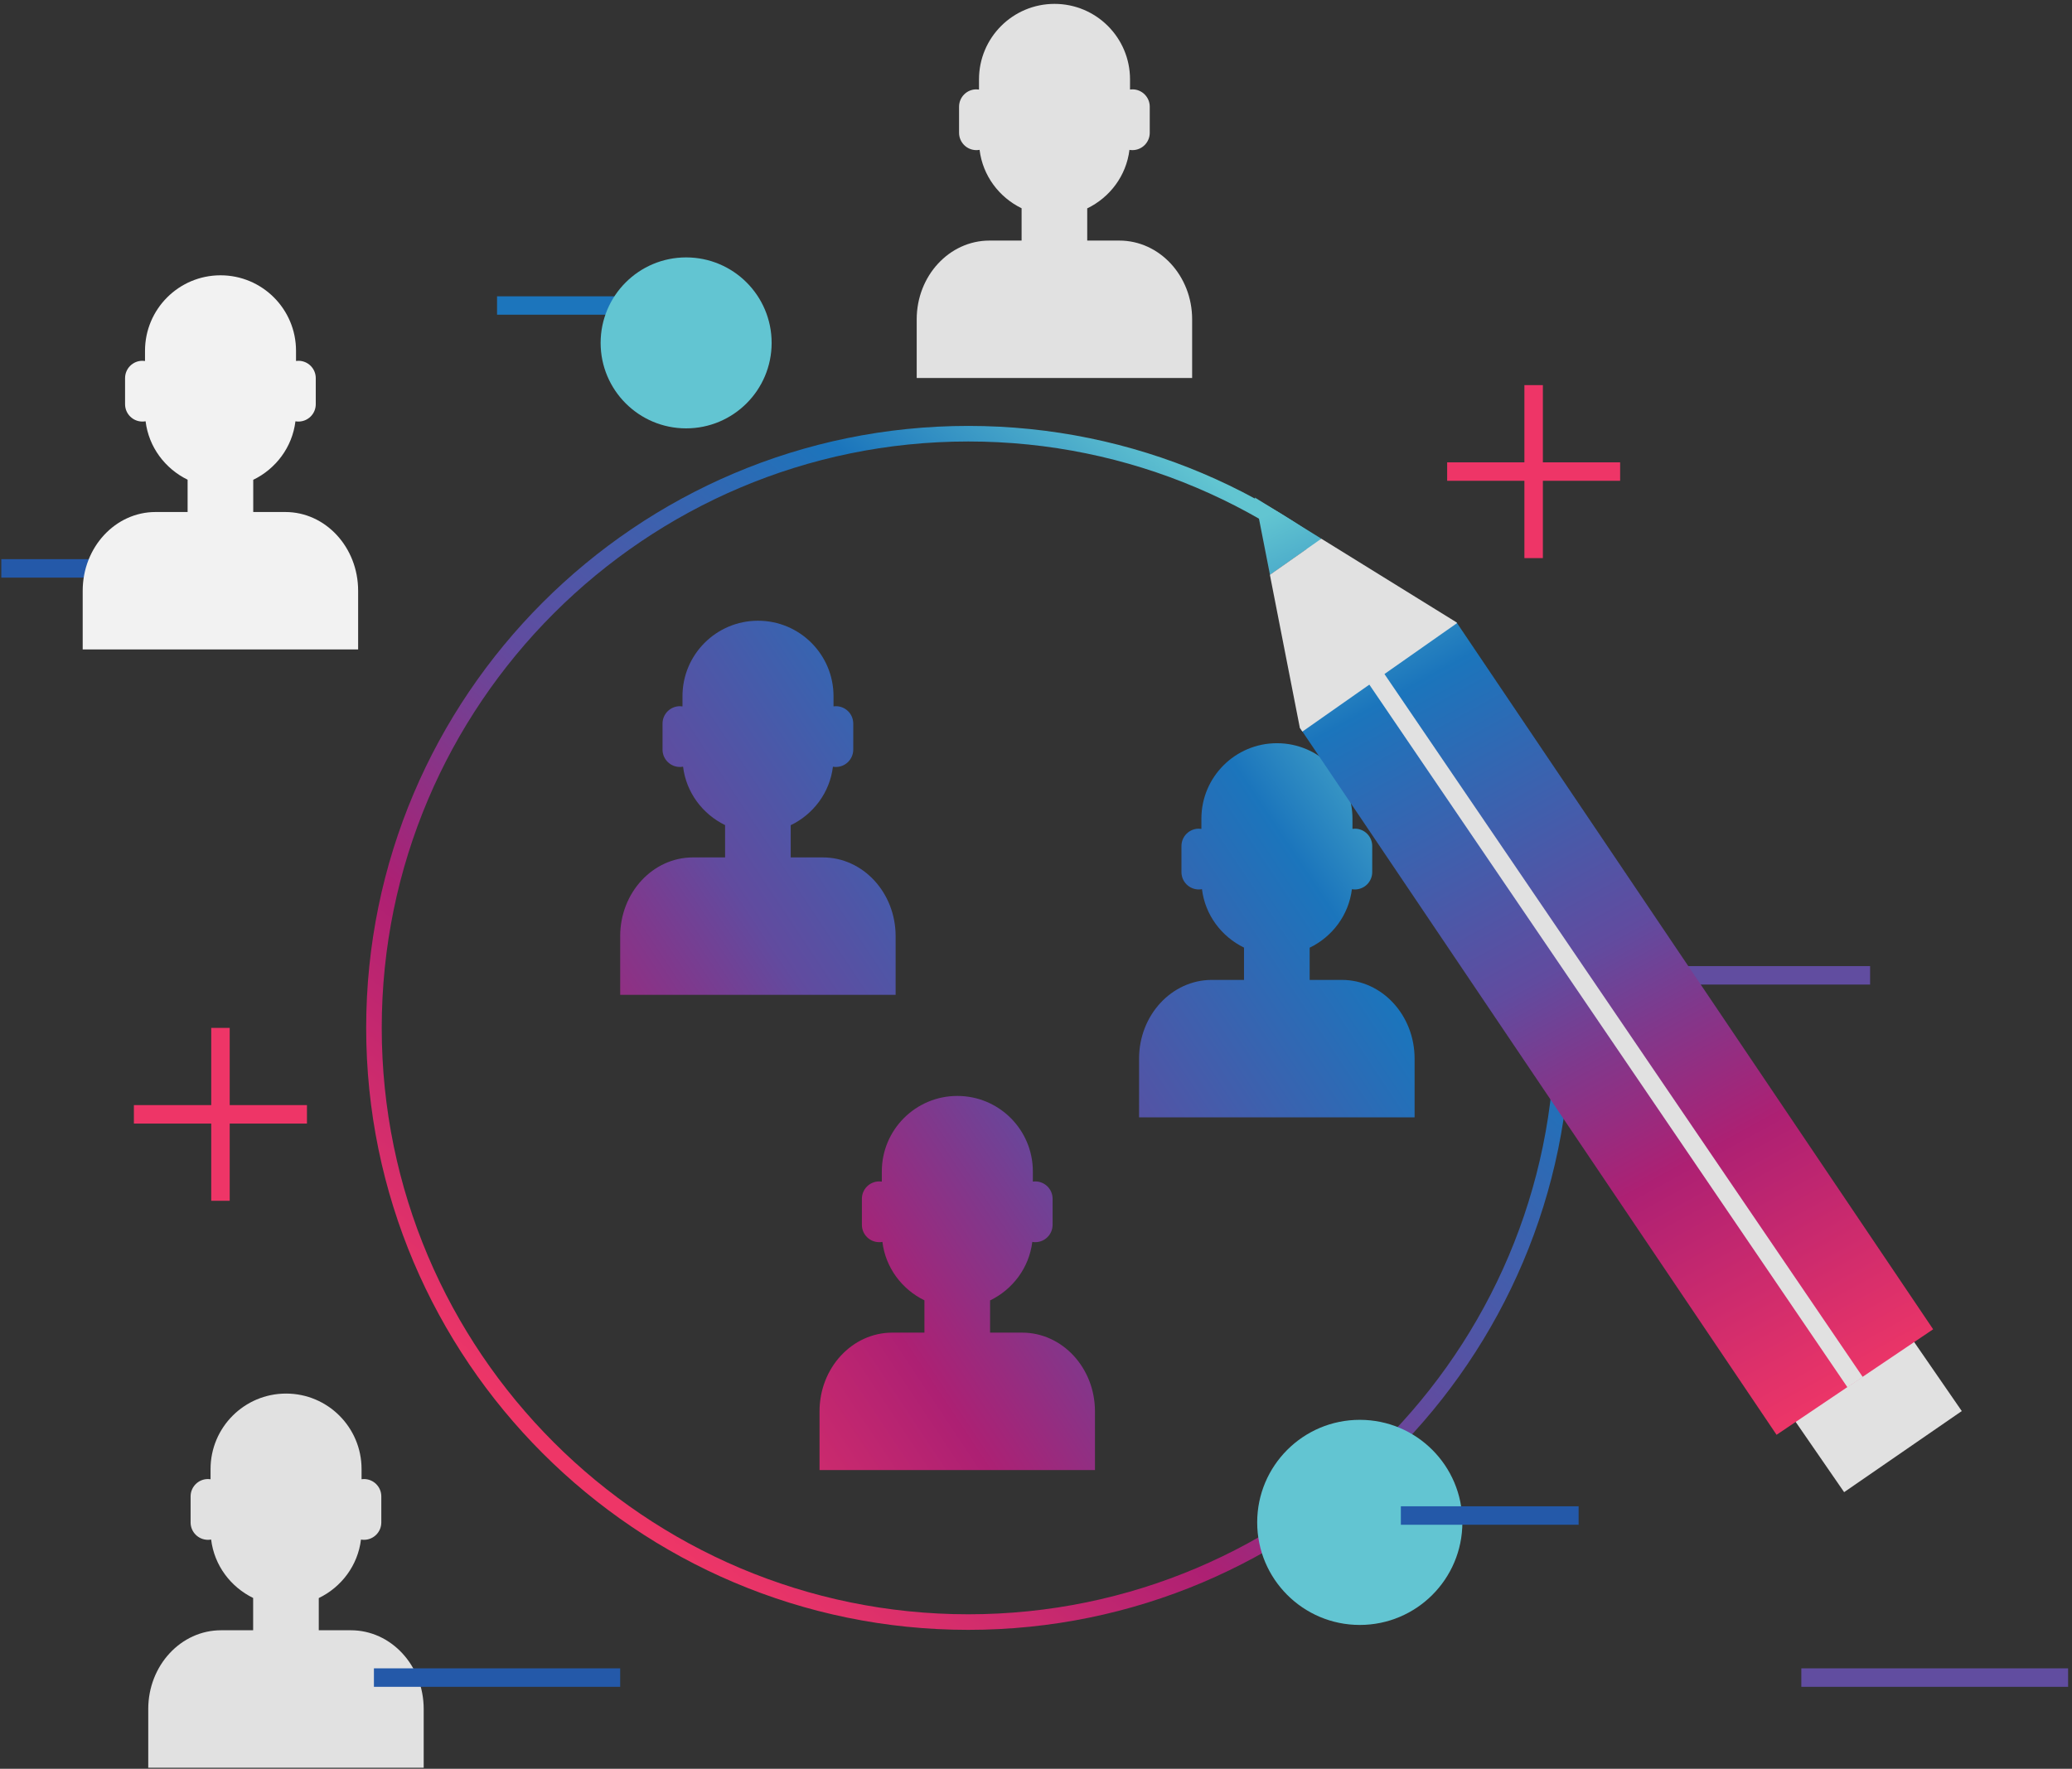
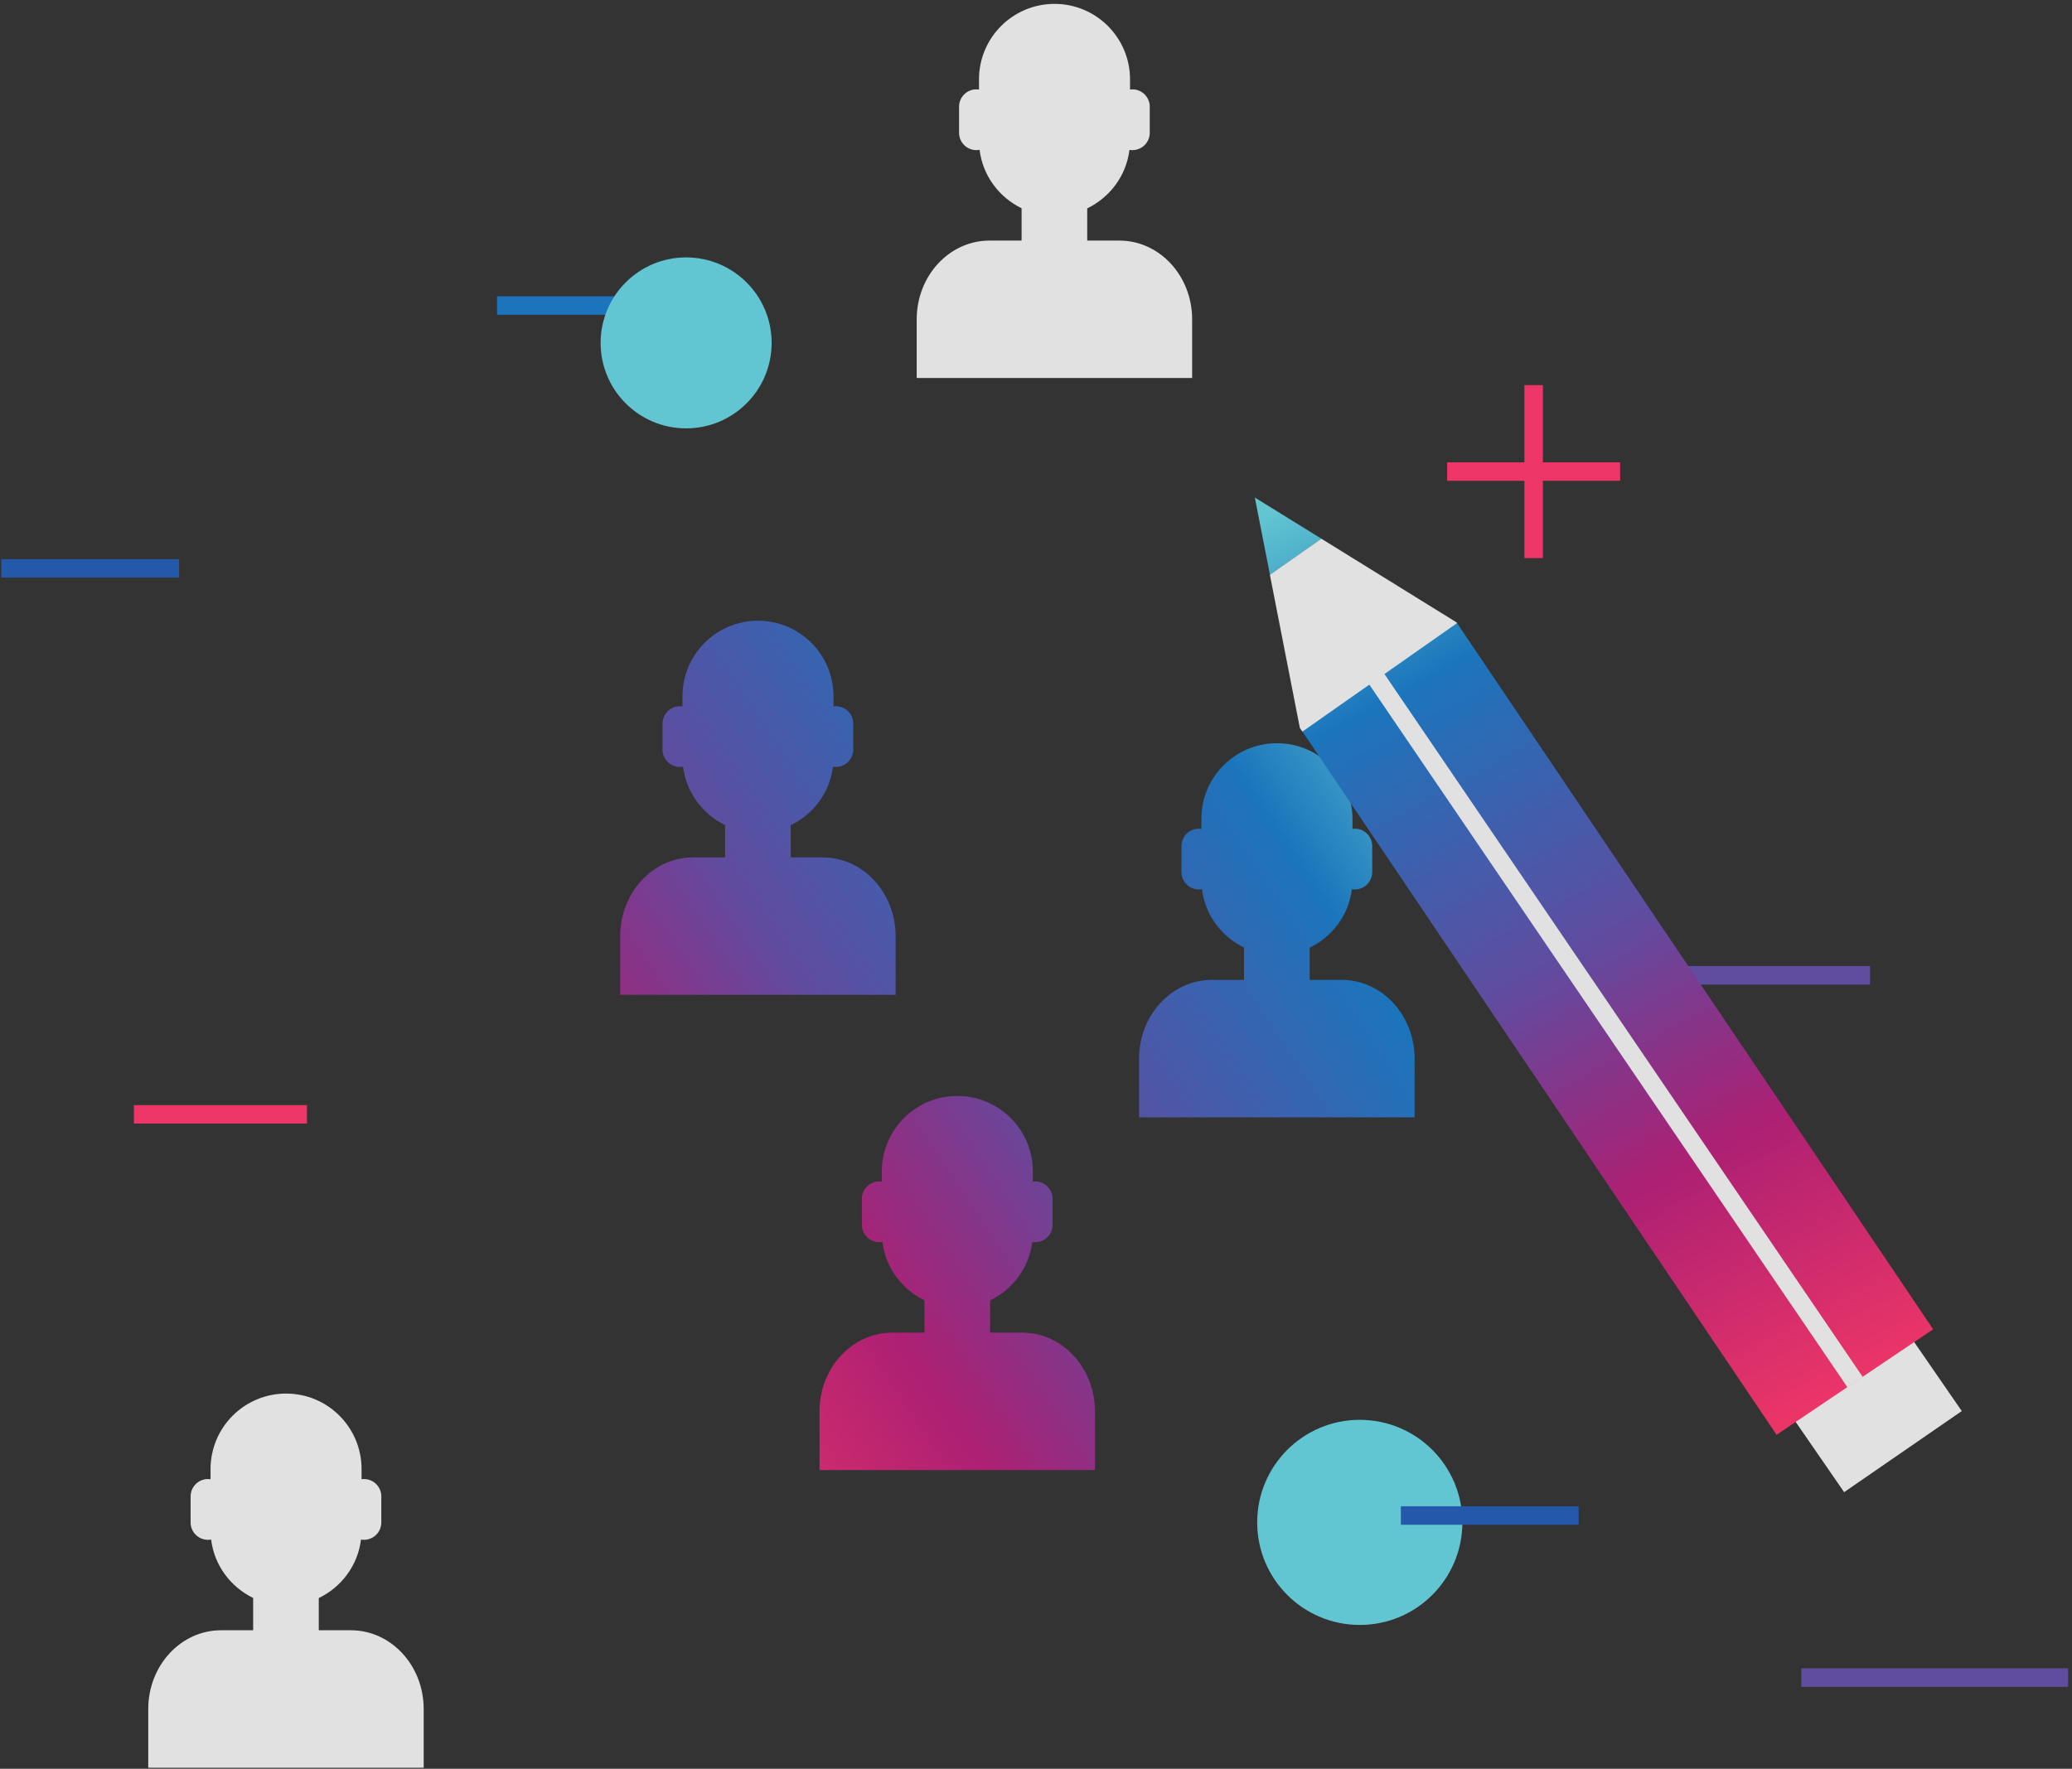
<svg xmlns="http://www.w3.org/2000/svg" width="219" height="187" viewBox="0 0 219 187" fill="none">
  <rect x="0" y="0" width="219" height="187" fill="#333333" stroke="none" />
-   <path fill-rule="evenodd" clip-rule="evenodd" d="M102.346 46.675C68.161 46.675 40.348 74.486 40.348 108.671C40.348 142.857 68.161 170.669 102.346 170.669C136.532 170.669 164.343 142.857 164.343 108.671C164.343 74.486 136.532 46.675 102.346 46.675ZM102.346 172.315C67.252 172.315 38.703 143.765 38.703 108.671C38.703 73.579 67.252 45.029 102.346 45.029C137.439 45.029 165.989 73.579 165.989 108.671C165.989 143.765 137.439 172.315 102.346 172.315Z" fill="url(#paint0_linear_12_2419)" />
  <path fill-rule="evenodd" clip-rule="evenodd" d="M52.536 33.271V31.328H69.886V33.271H52.536Z" fill="#1C75BC" />
  <path fill-rule="evenodd" clip-rule="evenodd" d="M0.138 61.068V59.116H18.931V61.068H0.138Z" fill="#2459A9" />
  <path fill-rule="evenodd" clip-rule="evenodd" d="M167.308 104.092V102.139H197.661V104.092H167.308Z" fill="#614DA0" />
  <path fill-rule="evenodd" clip-rule="evenodd" d="M37.085 172.358H33.693V168.954C36.083 167.797 37.822 165.511 38.154 162.768C38.258 162.786 38.362 162.796 38.467 162.796C39.481 162.796 40.302 161.975 40.302 160.961V158.205C40.302 157.193 39.481 156.37 38.467 156.37C38.382 156.37 38.299 156.378 38.215 156.39V155.317C38.215 150.907 34.644 147.334 30.237 147.334C25.828 147.334 22.254 150.907 22.254 155.317V156.393C22.166 156.38 22.074 156.37 21.982 156.37C20.97 156.37 20.146 157.193 20.146 158.205V160.961C20.146 161.975 20.97 162.796 21.982 162.796C22.097 162.796 22.208 162.785 22.315 162.765C22.647 165.501 24.378 167.782 26.756 168.943V172.358H23.366C19.115 172.358 15.669 176.086 15.669 180.684V186.889H44.782V180.684C44.782 176.086 41.334 172.358 37.085 172.358V172.358Z" fill="#E1E1E1" />
  <path fill-rule="evenodd" clip-rule="evenodd" d="M86.966 90.649H83.575V87.245C85.964 86.088 87.704 83.802 88.036 81.059C88.14 81.078 88.243 81.087 88.349 81.087C89.362 81.087 90.184 80.266 90.184 79.252V76.497C90.184 75.484 89.362 74.663 88.349 74.663C88.263 74.663 88.181 74.67 88.099 74.681V73.608C88.099 69.198 84.526 65.625 80.119 65.625C75.71 65.625 72.135 69.198 72.135 73.608V74.684C72.048 74.671 71.956 74.663 71.864 74.663C70.852 74.663 70.027 75.484 70.027 76.497V79.252C70.027 80.266 70.852 81.087 71.864 81.087C71.979 81.087 72.089 81.076 72.196 81.056C72.529 83.792 74.26 86.073 76.638 87.234V90.649H73.248C68.997 90.649 65.551 94.377 65.551 98.975V105.18H94.663V98.975C94.663 94.377 91.216 90.649 86.966 90.649Z" fill="url(#paint1_linear_12_2419)" />
  <path fill-rule="evenodd" clip-rule="evenodd" d="M118.306 25.434H114.914V22.03C117.304 20.873 119.043 18.587 119.377 15.845C119.479 15.861 119.583 15.873 119.69 15.873C120.702 15.873 121.523 15.051 121.523 14.037V11.283C121.523 10.268 120.702 9.446 119.69 9.446C119.603 9.446 119.52 9.455 119.438 9.466V8.393C119.438 3.983 115.865 0.41 111.457 0.41C107.049 0.41 103.475 3.983 103.475 8.393V9.47C103.388 9.456 103.296 9.446 103.202 9.446C102.188 9.446 101.368 10.268 101.368 11.283V14.037C101.368 15.051 102.188 15.873 103.202 15.873C103.317 15.873 103.429 15.861 103.536 15.841C103.87 18.577 105.6 20.858 107.978 22.019V25.434H104.588C100.337 25.434 96.891 29.163 96.891 33.76V39.965H126.003V33.76C126.003 29.163 122.555 25.434 118.306 25.434H118.306Z" fill="#E1E1E1" />
  <path fill-rule="evenodd" clip-rule="evenodd" d="M141.817 103.599H138.424V100.195C140.814 99.038 142.554 96.752 142.889 94.01C142.991 94.026 143.094 94.037 143.201 94.037C144.214 94.037 145.037 93.216 145.037 92.202V89.448C145.037 88.433 144.214 87.611 143.201 87.611C143.116 87.611 143.032 87.62 142.949 87.631V86.558C142.949 82.148 139.376 78.575 134.965 78.575C130.557 78.575 126.981 82.148 126.981 86.558V87.634C126.894 87.621 126.801 87.611 126.709 87.611C125.695 87.611 124.874 88.433 124.874 89.448V92.202C124.874 93.216 125.695 94.037 126.709 94.037C126.823 94.037 126.935 94.026 127.042 94.006C127.376 96.742 129.106 99.022 131.485 100.184V103.599H128.094C123.841 103.599 120.394 107.327 120.394 111.925V118.13H149.516V111.925C149.516 107.327 146.068 103.599 141.817 103.599Z" fill="url(#paint2_linear_12_2419)" />
-   <path fill-rule="evenodd" clip-rule="evenodd" d="M30.158 54.132H26.766V50.728C29.154 49.569 30.893 47.285 31.227 44.541C31.331 44.559 31.433 44.569 31.54 44.569C32.554 44.569 33.375 43.749 33.375 42.733V39.981C33.375 38.965 32.554 38.144 31.54 38.144C31.455 38.144 31.371 38.152 31.288 38.162V37.089C31.288 32.681 27.717 29.106 23.308 29.106C18.901 29.106 15.327 32.681 15.327 37.089V38.166C15.236 38.152 15.147 38.144 15.055 38.144C14.04 38.144 13.219 38.965 13.219 39.981V42.733C13.219 43.749 14.04 44.569 15.055 44.569C15.169 44.569 15.281 44.557 15.388 44.537C15.72 47.273 17.451 49.554 19.829 50.716V54.132H16.439C12.189 54.132 8.741 57.86 8.741 62.458V68.661H37.853V62.458C37.853 57.86 34.407 54.132 30.158 54.132H30.158Z" fill="#F2F2F2" />
  <path fill-rule="evenodd" clip-rule="evenodd" d="M108.035 140.891H104.645V137.487C107.031 136.33 108.771 134.044 109.107 131.3C109.21 131.318 109.312 131.328 109.419 131.328C110.433 131.328 111.254 130.508 111.254 129.493V126.741C111.254 125.725 110.433 124.904 109.419 124.904C109.334 124.904 109.25 124.912 109.167 124.922V123.849C109.167 119.441 105.595 115.867 101.186 115.867C96.779 115.867 93.204 119.441 93.204 123.849V124.925C93.115 124.912 93.026 124.904 92.934 124.904C91.919 124.904 91.098 125.725 91.098 126.741V129.493C91.098 130.508 91.919 131.328 92.934 131.328C93.046 131.328 93.16 131.316 93.265 131.297C93.599 134.032 95.329 136.313 97.707 137.476V140.891H94.317C90.066 140.891 86.62 144.619 86.62 149.216V155.42H115.732V149.216C115.732 144.619 112.284 140.891 108.035 140.891V140.891Z" fill="url(#paint3_linear_12_2419)" />
  <path fill-rule="evenodd" clip-rule="evenodd" d="M154.566 160.954C154.566 166.941 149.711 171.796 143.723 171.796C137.734 171.796 132.879 166.941 132.879 160.954C132.879 154.965 137.734 150.11 143.723 150.11C149.711 150.11 154.566 154.965 154.566 160.954Z" fill="#62C5D2" />
  <path fill-rule="evenodd" clip-rule="evenodd" d="M194.915 157.757L184.793 143.078L197.227 134.504L207.35 149.183L194.915 157.757Z" fill="#E1E1E1" />
  <path fill-rule="evenodd" clip-rule="evenodd" d="M139.667 56.956L132.629 52.601L134.23 60.773L139.667 56.956Z" fill="url(#paint4_linear_12_2419)" />
  <path fill-rule="evenodd" clip-rule="evenodd" d="M153.945 65.792L204.324 140.537L187.774 151.693L137.395 76.948" fill="url(#paint5_linear_12_2419)" />
  <path fill-rule="evenodd" clip-rule="evenodd" d="M134.221 60.771L137.388 76.956L137.653 77.348L153.999 65.879L153.943 65.796L139.66 56.953L134.221 60.771Z" fill="#E1E1E1" />
  <path fill-rule="evenodd" clip-rule="evenodd" d="M195.268 146.674L144.476 72.005L146.094 70.915L196.886 145.585L195.268 146.674Z" fill="#E1E1E1" />
  <path fill-rule="evenodd" clip-rule="evenodd" d="M63.483 36.251C63.483 31.26 67.529 27.214 72.52 27.214C77.512 27.214 81.558 31.26 81.558 36.251C81.558 41.242 77.512 45.289 72.52 45.289C67.529 45.289 63.483 41.242 63.483 36.251Z" fill="#62C5D2" />
  <path fill-rule="evenodd" clip-rule="evenodd" d="M14.152 118.788V116.835H32.443V118.788H14.152Z" fill="#EE3567" />
-   <path fill-rule="evenodd" clip-rule="evenodd" d="M22.326 126.952V108.673H24.279V126.952H22.326Z" fill="#EE3567" />
-   <path fill-rule="evenodd" clip-rule="evenodd" d="M152.957 50.832V48.88H171.239V50.832H152.957Z" fill="#EE3567" />
+   <path fill-rule="evenodd" clip-rule="evenodd" d="M152.957 50.832V48.88H171.239V50.832Z" fill="#EE3567" />
  <path fill-rule="evenodd" clip-rule="evenodd" d="M161.122 59.005V40.716H163.074V59.005H161.122Z" fill="#EE3567" />
  <path fill-rule="evenodd" clip-rule="evenodd" d="M190.392 178.338V176.385H218.588V178.338H190.392Z" fill="#614DA0" />
-   <path fill-rule="evenodd" clip-rule="evenodd" d="M39.522 178.338V176.385H65.55V178.338H39.522Z" fill="#2459A9" />
  <path fill-rule="evenodd" clip-rule="evenodd" d="M148.064 161.204V159.251H166.853V161.204H148.064Z" fill="#2459A9" />
  <defs>
    <linearGradient id="paint0_linear_12_2419" x1="110.18" y1="198.295" x2="191.97" y2="100.835" gradientUnits="userSpaceOnUse">
      <stop stop-color="#EE3667" />
      <stop offset="0.01" stop-color="#EE3667" />
      <stop offset="0.28" stop-color="#AD2073" />
      <stop offset="0.41" stop-color="#80388C" />
      <stop offset="0.5" stop-color="#614B9F" />
      <stop offset="0.8" stop-color="#1B75BC" />
      <stop offset="0.98" stop-color="#62C5D1" />
      <stop offset="1" stop-color="#62C5D1" />
    </linearGradient>
    <linearGradient id="paint1_linear_12_2419" x1="74.354" y1="195.767" x2="172.972" y2="130.108" gradientUnits="userSpaceOnUse">
      <stop stop-color="#EE3667" />
      <stop offset="0.01" stop-color="#EE3667" />
      <stop offset="0.28" stop-color="#AD2073" />
      <stop offset="0.41" stop-color="#80388C" />
      <stop offset="0.5" stop-color="#614B9F" />
      <stop offset="0.8" stop-color="#1B75BC" />
      <stop offset="0.98" stop-color="#62C5D1" />
      <stop offset="1" stop-color="#62C5D1" />
    </linearGradient>
    <linearGradient id="paint2_linear_12_2419" x1="114.114" y1="227.266" x2="212.705" y2="161.601" gradientUnits="userSpaceOnUse">
      <stop stop-color="#EE3667" />
      <stop offset="0.01" stop-color="#EE3667" />
      <stop offset="0.28" stop-color="#AD2073" />
      <stop offset="0.41" stop-color="#80388C" />
      <stop offset="0.5" stop-color="#614B9F" />
      <stop offset="0.8" stop-color="#1B75BC" />
      <stop offset="0.98" stop-color="#62C5D1" />
      <stop offset="1" stop-color="#62C5D1" />
    </linearGradient>
    <linearGradient id="paint3_linear_12_2419" x1="111.626" y1="226.077" x2="210.233" y2="160.412" gradientUnits="userSpaceOnUse">
      <stop stop-color="#EE3667" />
      <stop offset="0.01" stop-color="#EE3667" />
      <stop offset="0.28" stop-color="#AD2073" />
      <stop offset="0.41" stop-color="#80388C" />
      <stop offset="0.5" stop-color="#614B9F" />
      <stop offset="0.8" stop-color="#1B75BC" />
      <stop offset="0.98" stop-color="#62C5D1" />
      <stop offset="1" stop-color="#62C5D1" />
    </linearGradient>
    <linearGradient id="paint4_linear_12_2419" x1="217.038" y1="138.926" x2="170.645" y2="35.473" gradientUnits="userSpaceOnUse">
      <stop stop-color="#EE3667" />
      <stop offset="0.01" stop-color="#EE3667" />
      <stop offset="0.28" stop-color="#AD2073" />
      <stop offset="0.41" stop-color="#80388C" />
      <stop offset="0.5" stop-color="#614B9F" />
      <stop offset="0.8" stop-color="#1B75BC" />
      <stop offset="0.98" stop-color="#62C5D1" />
      <stop offset="1" stop-color="#62C5D1" />
    </linearGradient>
    <linearGradient id="paint5_linear_12_2419" x1="228.199" y1="131.498" x2="174.371" y2="33.215" gradientUnits="userSpaceOnUse">
      <stop stop-color="#EE3667" />
      <stop offset="0.01" stop-color="#EE3667" />
      <stop offset="0.28" stop-color="#AD2073" />
      <stop offset="0.41" stop-color="#80388C" />
      <stop offset="0.5" stop-color="#614B9F" />
      <stop offset="0.8" stop-color="#1B75BC" />
      <stop offset="0.98" stop-color="#62C5D1" />
      <stop offset="1" stop-color="#62C5D1" />
    </linearGradient>
  </defs>
</svg>